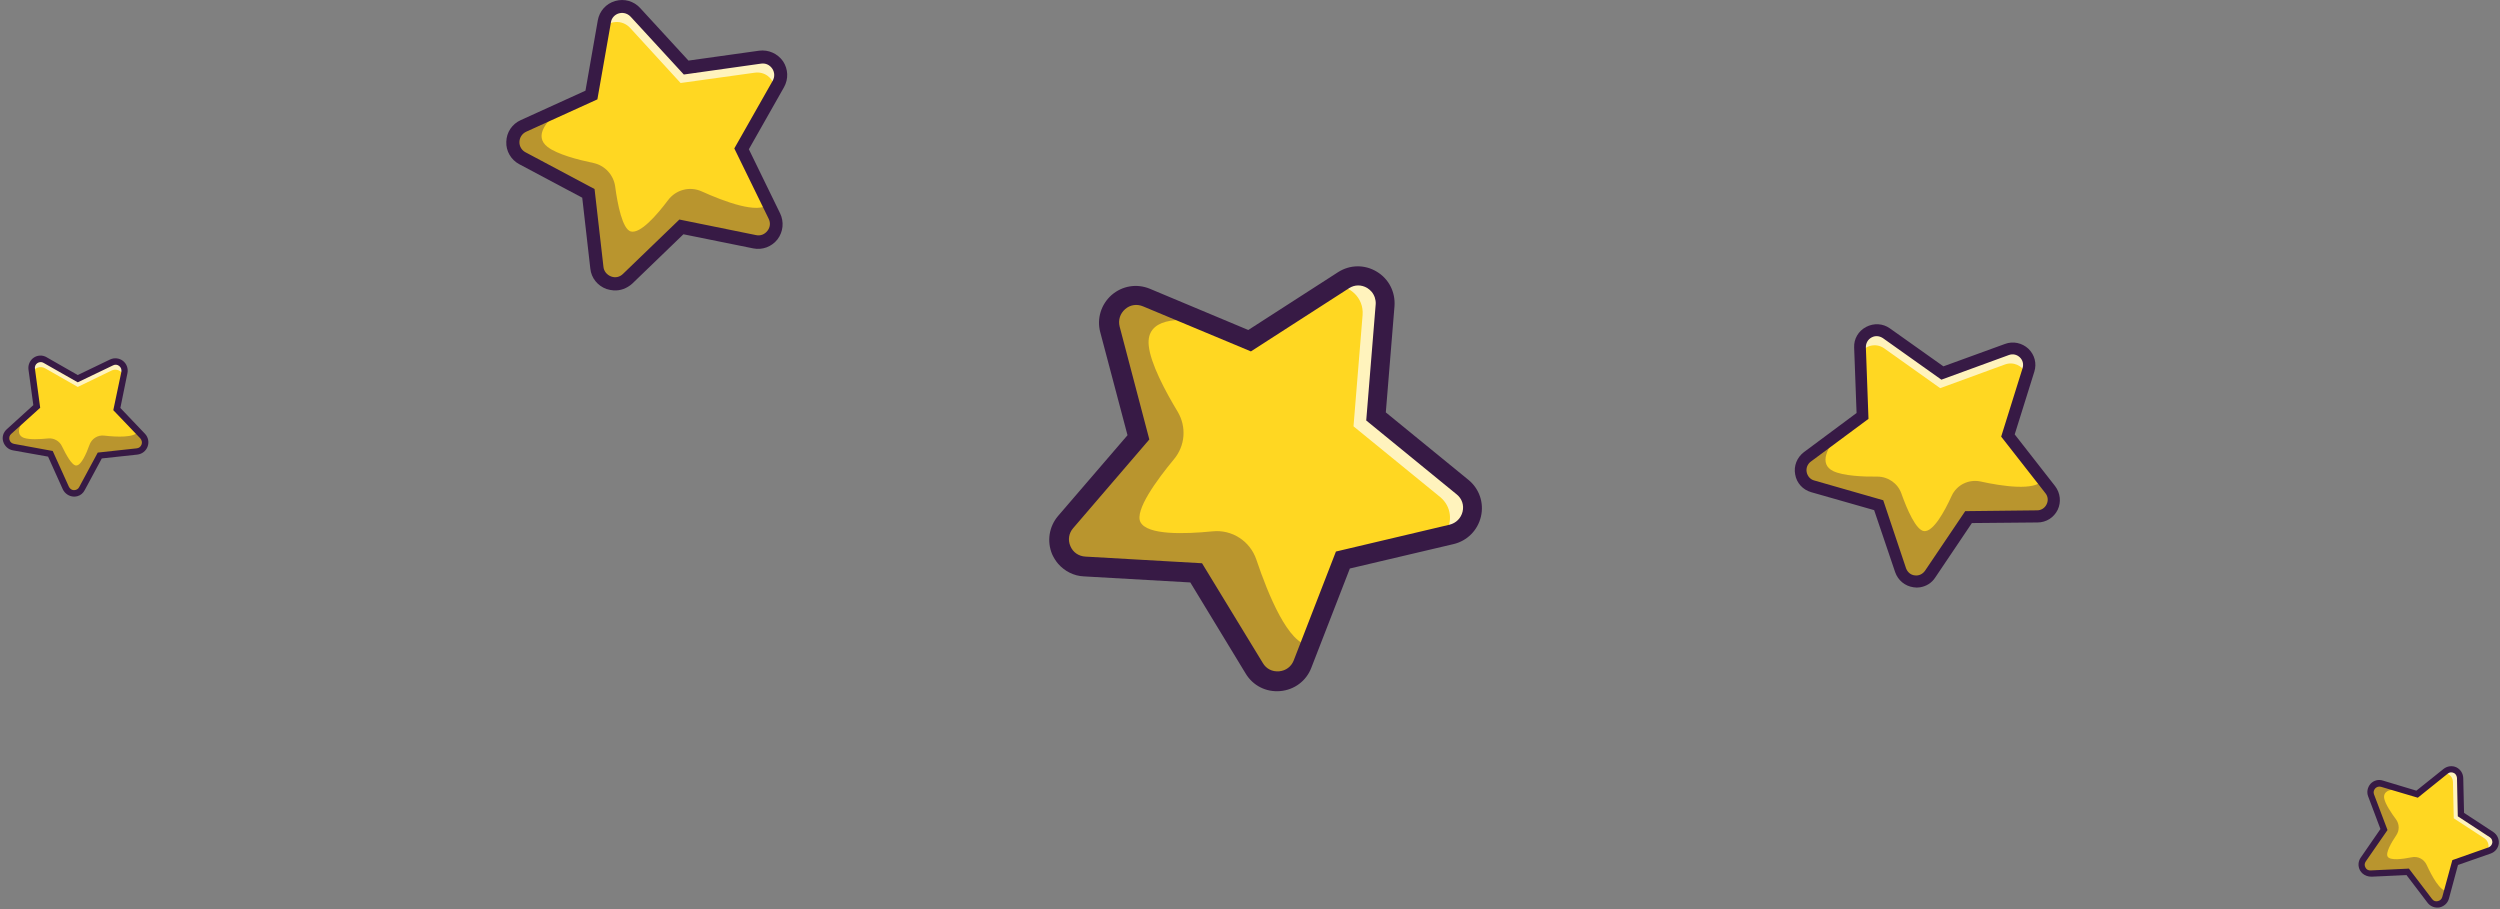
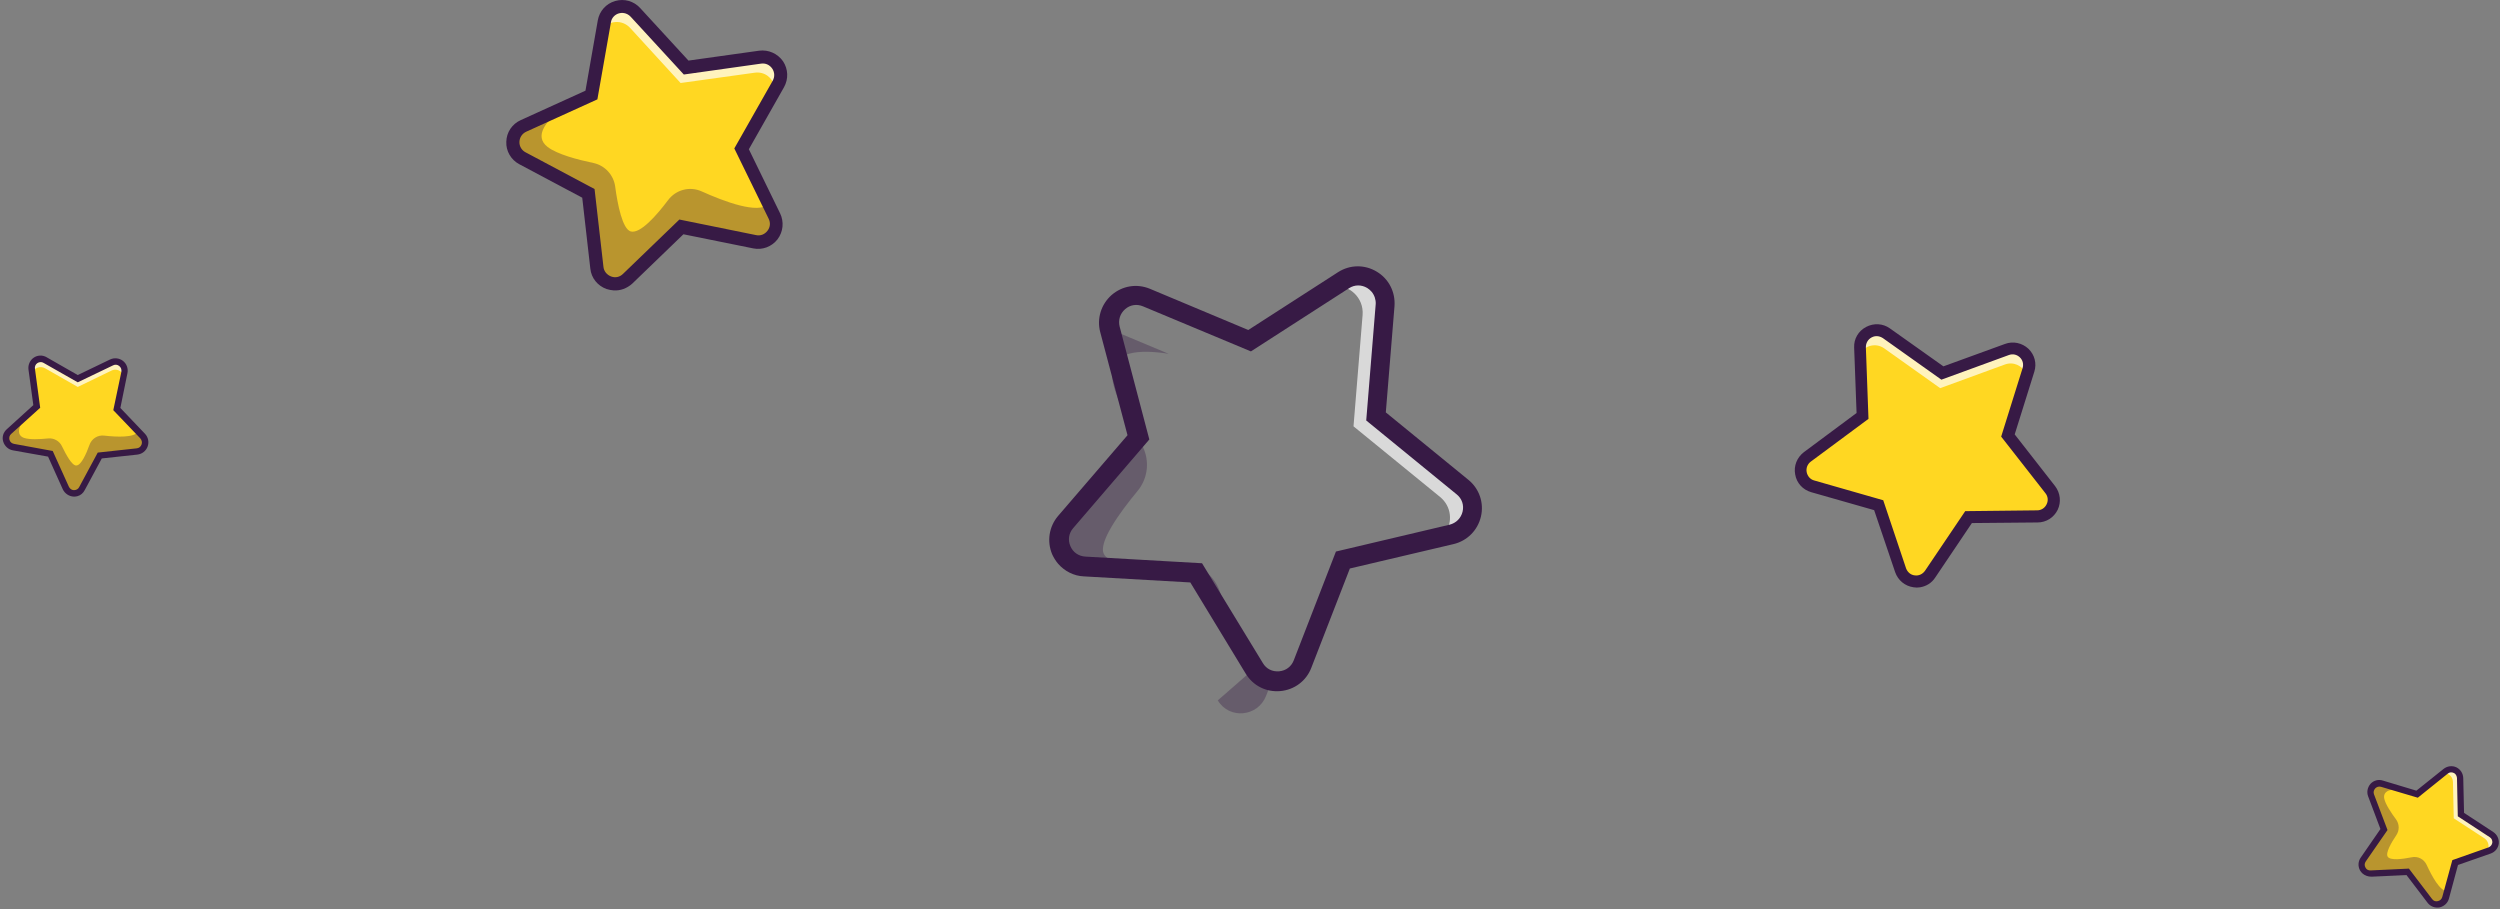
<svg xmlns="http://www.w3.org/2000/svg" version="1.1" id="Layer_1" x="0" y="0" viewBox="0 0 1237.9 450.3" xml:space="preserve">
  <rect x="0" y="0" width="1237.9" height="450.3" fill="#808080" stroke="none" />
  <style>.st0{fill:#ffd722}.st1{opacity:.7}.st2{fill:#fff}.st3{opacity:.35}.st4{fill:#371a45}</style>
  <path class="st0" d="m67.9 223.6-18.5 2-8.8 16.4c-1.8 3.3-6.5 3.1-8.1-.3l-7.5-17-18.3-3.3c-3.7-.7-5-5.2-2.2-7.7l7.8-7.1 6-5.4-2.5-18.4c-.5-3.7 3.5-6.3 6.7-4.5l16.1 9.2 16.7-8.1c3.4-1.6 7.1 1.3 6.3 5l-3.8 18.2 10.5 11 2.3 2.4c2.6 2.7 1 7.2-2.7 7.6z" />
  <g class="st1">
    <path class="st2" d="m55.2 183.5-16.7 8.1-16.1-9.2c-2.6-1.5-5.6-.1-6.5 2.3l-.4-2.9c-.5-3.7 3.5-6.3 6.7-4.5l16.1 9.2 16.7-8.1c3.4-1.6 7.1 1.3 6.3 5l-.4 1.9c-1.1-1.9-3.5-2.9-5.7-1.8z" />
  </g>
  <g class="st3">
    <path class="st4" d="m67.9 223.6-18.5 2-8.8 16.4c-1.8 3.3-6.5 3.1-8.1-.3l-7.5-17-18.3-3.3c-3.7-.7-5-5.2-2.2-7.7l7.8-7.1c-2.6 3.9-4.7 8.6-.5 10.2 2.8 1 8.1.7 12 .3 2.9-.3 5.7 1.3 6.9 3.9 2 4.1 4.9 9.6 7.1 9.5 2.4-.1 4.9-5.7 6.5-10.2 1.1-3.1 4.1-5 7.3-4.6 6.1.7 15.1 1.1 16.7-2l2.3 2.4c2.7 2.6 1 7.1-2.7 7.5z" />
  </g>
  <path class="st4" d="M38.3 245.7c-.6.2-1.2.2-1.8.2-2.3-.1-4.4-1.5-5.4-3.6l-7.3-16.2L6.4 223c-2.3-.4-4.1-2.1-4.8-4.3-.7-2.3 0-4.6 1.8-6.2l13.1-11.9-2.4-17.6c-.3-2.3.7-4.6 2.6-5.9s4.4-1.4 6.4-.2l15.4 8.8 16-7.7c2.1-1 4.6-.7 6.4.7 1.8 1.4 2.7 3.8 2.2 6.1L59.6 202l12.2 12.8c1.6 1.7 2.1 4.1 1.3 6.3s-2.7 3.7-5.1 4L50.4 227 42 242.6c-.8 1.6-2.1 2.7-3.7 3.1zm-18.9-66.3c-.3.1-.6.2-.9.4-.9.6-1.4 1.7-1.2 2.8l2.6 19.3-14.4 13c-.8.7-1.1 1.8-.8 2.9.3 1.1 1.2 1.8 2.3 2l19.1 3.5 8 17.7c.5 1 1.4 1.7 2.5 1.7s2.1-.5 2.6-1.5l9.2-17.1 19.3-2.1c1.1-.1 2-.8 2.4-1.9.4-1 .1-2.2-.6-3l-13.4-14 4-19c.2-1.1-.2-2.2-1.1-2.9-.9-.7-2-.8-3-.3l-17.5 8.4-16.9-9.6c-.7-.4-1.4-.5-2.2-.3z" />
  <path class="st0" d="m373.5 119.8-36.3-7.4-26.6 25.7c-5.3 5.2-14.3 1.9-15.1-5.4l-4.2-36.8-32.7-17.4c-6.6-3.5-6.3-13 .5-16l19.1-8.7 14.6-6.6 6.5-36.5c1.3-7.3 10.4-10 15.4-4.5l25 27.3 36.7-5.1c7.4-1 12.7 6.8 9 13.3l-18.2 32.2 13.3 27.3 2.9 6c3.2 6.6-2.6 14.1-9.9 12.6z" />
  <g class="st1">
    <path class="st2" d="M373.7 36 337 41.1l-25-27.3c-4-4.3-10.5-3.6-13.7.5l1-5.8c1.3-7.3 10.4-10 15.4-4.5l25 27.3 36.7-5.1c7.4-1 12.7 6.8 9 13.3l-1.9 3.3c-.9-4.2-4.9-7.5-9.8-6.8z" />
  </g>
  <g class="st3">
    <path class="st4" d="m373.5 119.8-36.3-7.4-26.6 25.7c-5.3 5.2-14.3 1.9-15.1-5.4l-4.2-36.8-32.7-17.4c-6.6-3.5-6.3-13 .5-16l19.1-8.7c-7.3 5.7-14.2 13.5-7 19 4.7 3.6 14.9 6.3 22.6 7.9 5.7 1.2 10 5.9 10.8 11.6 1.2 9 3.6 21.1 7.7 22.3 4.7 1.3 12.8-7.9 18.5-15.5 3.9-5.2 10.8-7 16.7-4.3 11.1 5 27.9 11.3 32.9 6.3l2.9 6c3.4 6.7-2.4 14.2-9.8 12.7z" />
  </g>
  <path class="st4" d="M303.9 143.8c-1.2-.1-2.4-.3-3.6-.7-4.4-1.6-7.5-5.4-8-10.1l-4-35.1-31.2-16.6c-4.1-2.2-6.6-6.5-6.4-11.1.1-4.7 2.9-8.8 7.1-10.7l32.1-14.6 6.1-34.8c.8-4.6 4.1-8.3 8.6-9.6 4.5-1.3 9.2 0 12.4 3.5l23.9 26 35-4.9c4.6-.6 9.1 1.4 11.8 5.2 2.6 3.9 2.8 8.8.5 12.9l-17.4 30.7 15.5 31.8c2 4.2 1.5 9.1-1.3 12.8-2.9 3.7-7.5 5.4-12 4.5l-34.6-7-25.4 24.5c-2.6 2.3-5.8 3.5-9.1 3.3zm4.5-137.4c-.6 0-1.3 0-1.9.2-2.1.6-3.7 2.3-4 4.5l-6.7 38.1-35.2 16c-2 .9-3.3 2.8-3.4 5-.1 2.2 1.1 4.2 3 5.2l34.2 18.2 4.4 38.5c.2 2.2 1.7 4 3.8 4.8 2.1.8 4.3.3 5.9-1.3l27.9-26.9 37.9 7.7c2.2.5 4.3-.3 5.7-2.1 1.4-1.8 1.6-4 .6-6l-17-34.8 19-33.5c1.1-1.9 1-4.2-.2-6-1.3-1.9-3.3-2.8-5.5-2.5l-38.3 5.4-26.3-28.6c-1-1.1-2.4-1.8-3.9-1.9z" />
-   <path class="st0" d="m621.1 331-28.7-47.3-55.2-3.1c-11.1-.6-16.6-13.7-9.4-22.1l36.1-41.9-14.1-53.5c-2.8-10.7 7.9-20 18.1-15.8l28.9 12.1 22.1 9.2 46.5-29.9c9.3-6 21.5 1.3 20.6 12.3l-4.5 55.1 42.9 35c8.6 7 5.4 20.8-5.4 23.4l-54 12.9-16.4 42.3-3.6 9.2c-4 10.3-18.2 11.6-23.9 2.1z" />
  <g class="st1">
    <path class="st2" d="m713.1 246.1-42.9-35 4.5-55.1c.7-8.7-6.7-15.1-14.5-14.5l7.4-4.8c9.3-6 21.5 1.3 20.6 12.3l-4.5 55.1 42.9 35c8.6 7 5.4 20.8-5.4 23.4l-5.5 1.3c3.6-5.3 3.1-13-2.6-17.7z" />
  </g>
  <g class="st3">
-     <path class="st4" d="m621.1 331-28.7-47.3-55.2-3.1c-11.1-.6-16.6-13.7-9.4-22.1l36.1-41.9-14.1-53.5c-2.8-10.7 7.9-20 18.1-15.8l28.9 12.1c-13.7-2.2-29.3-1.8-28 11.6.8 8.8 8.2 22.7 14.3 32.8 4.5 7.5 3.8 16.9-1.8 23.6-8.7 10.5-19.5 25.4-16.6 31.1 3.3 6.5 21.7 6 35.7 4.6 9.6-1 18.6 4.8 21.7 14 5.8 17.2 15.9 42.1 26.5 42.5l-3.6 9.2c-4.1 10.4-18.2 11.7-23.9 2.2z" />
+     <path class="st4" d="m621.1 331-28.7-47.3-55.2-3.1c-11.1-.6-16.6-13.7-9.4-22.1l36.1-41.9-14.1-53.5l28.9 12.1c-13.7-2.2-29.3-1.8-28 11.6.8 8.8 8.2 22.7 14.3 32.8 4.5 7.5 3.8 16.9-1.8 23.6-8.7 10.5-19.5 25.4-16.6 31.1 3.3 6.5 21.7 6 35.7 4.6 9.6-1 18.6 4.8 21.7 14 5.8 17.2 15.9 42.1 26.5 42.5l-3.6 9.2c-4.1 10.4-18.2 11.7-23.9 2.2z" />
  </g>
  <path class="st4" d="M523.9 279.1c-1.2-1.4-2.1-2.9-2.9-4.6-2.7-6.4-1.6-13.7 2.9-19l34.4-40-13.5-51c-1.8-6.7.4-13.8 5.6-18.4 5.3-4.6 12.5-5.8 19-3.1l48.7 20.4 44.4-28.6c5.9-3.8 13.2-3.9 19.2-.3s9.3 10.1 8.8 17.1l-4.3 52.6 40.9 33.4c5.4 4.4 7.8 11.4 6.2 18.2-1.6 6.8-6.8 12-13.5 13.6l-51.4 12.1-19.1 49.2c-2.5 6.5-8.4 10.9-15.4 11.5-7 .6-13.5-2.7-17.1-8.7l-27.4-45.1-52.7-3c-5-.2-9.6-2.6-12.8-6.3zm155.3-134.6c-.6-.7-1.4-1.4-2.2-1.9-2.9-1.7-6.2-1.7-9 .1L619.4 174 566 151.7c-3.1-1.3-6.4-.8-8.9 1.4s-3.5 5.4-2.7 8.6l14.7 55.9-37.7 43.9c-2.2 2.5-2.7 5.9-1.4 8.9 1.3 3.1 4.1 5 7.4 5.2l57.8 3.3 30.1 49.4c1.7 2.9 4.7 4.4 8.1 4.1 3.3-.3 6-2.3 7.2-5.4l20.9-53.9 56.3-13.3c3.2-.8 5.6-3.2 6.4-6.4.8-3.3-.3-6.5-2.9-8.6l-44.8-36.6 4.7-57.7c.1-2.1-.6-4.3-2-6z" />
  <path class="st0" d="m1008.7 255.8-34 .3-19 28.2c-3.8 5.7-12.5 4.5-14.6-2l-10.8-32.2-32.7-9.3c-6.6-1.9-8.1-10.5-2.6-14.5l15.5-11.5 11.8-8.8-1.2-34c-.3-6.8 7.4-11 13-7l27.7 19.7 32-11.7c6.4-2.3 12.7 3.7 10.7 10.2l-10.2 32.5 17.2 22 3.8 4.8c4.1 5.4.3 13.3-6.6 13.3z" />
  <g class="st1">
    <path class="st2" d="m992.7 180.5-32 11.7-27.7-19.7c-4.4-3.1-10.1-1.2-12.2 3.1l-.2-5.4c-.3-6.8 7.4-11 13-7l27.7 19.7 32-11.7c6.4-2.3 12.7 3.7 10.7 10.2l-1 3.3c-1.7-3.6-6-5.8-10.3-4.2z" />
  </g>
  <g class="st3">
-     <path class="st4" d="m1008.7 255.8-34 .3-19 28.2c-3.8 5.7-12.5 4.5-14.6-2l-10.8-32.2-32.7-9.3c-6.6-1.9-8.1-10.5-2.6-14.5l15.5-11.5c-5.5 6.6-10.2 14.9-2.7 18.5 4.9 2.3 14.6 2.8 21.8 2.7 5.3 0 10.1 3.3 11.9 8.4 2.8 7.9 7.3 18.3 11.3 18.6 4.5.3 10-9.6 13.6-17.5 2.5-5.4 8.4-8.3 14.2-7.1 10.9 2.4 27.2 4.8 30.8-.7l3.8 4.8c4.1 5.4.4 13.3-6.5 13.3z" />
-   </g>
+     </g>
  <path class="st4" d="M950.8 290.8c-1.1.2-2.2.2-3.3 0-4.3-.6-7.7-3.5-9.1-7.5L928 252.6l-31.2-8.9c-4.1-1.2-7.2-4.5-7.9-8.8-.8-4.2.9-8.4 4.3-11l26.1-19.4-1.2-32.4c-.2-4.3 2.1-8.2 5.9-10.2 3.8-2 8.3-1.8 11.8.7l26.5 18.8 30.5-11.1c4-1.5 8.5-.5 11.6 2.4 3.1 3 4.2 7.3 2.9 11.4l-9.7 31 20 25.6c2.6 3.4 3.1 7.9 1.3 11.7-1.9 3.9-5.7 6.3-10 6.3l-32.5.3-18.1 26.9c-1.8 2.8-4.5 4.4-7.5 4.9zm-22.4-124.3c-.6.1-1.1.3-1.7.6-1.8 1-2.8 2.8-2.8 4.8l1.3 35.5-28.6 21.2c-1.6 1.2-2.4 3.2-2 5.2.4 2 1.8 3.6 3.7 4.1l34.2 9.8 11.3 33.7c.7 1.9 2.3 3.3 4.3 3.5 2 .3 3.9-.6 5.1-2.3l19.9-29.5 35.6-.4c2 0 3.8-1.1 4.7-3 .9-1.8.7-3.9-.6-5.5l-21.9-28 10.6-33.9c.6-2 .1-4-1.4-5.4-1.5-1.4-3.5-1.8-5.4-1.1L961.3 188l-29-20.6c-1.2-.8-2.6-1.1-3.9-.9z" />
  <path class="st0" d="m1203.1 446-11-14.4-18.1.9c-3.6.2-5.9-3.9-3.8-6.9l10.3-14.9-6.4-17c-1.3-3.4 1.9-6.8 5.4-5.8l9.8 2.9 7.5 2.3 14.1-11.4c2.8-2.3 7-.3 7.1 3.3l.4 18.1 15.2 9.9c3 2 2.5 6.6-.9 7.8l-17.1 6-3.9 14.4-.8 3.1c-1 3.7-5.6 4.6-7.8 1.7z" />
  <g class="st1">
    <path class="st2" d="m1230.2 415.1-15.2-9.9-.4-18.1c-.1-2.9-2.7-4.7-5.2-4.2l2.3-1.8c2.8-2.3 7-.3 7.1 3.3l.4 18.1 15.2 9.9c3 2 2.5 6.6-.9 7.8l-1.7.6c.9-1.8.4-4.3-1.6-5.7z" />
  </g>
  <g class="st3">
    <path class="st4" d="m1203.1 446-11-14.4-18.1.9c-3.6.2-5.9-3.9-3.8-6.9l10.3-14.9-6.4-17c-1.3-3.4 1.9-6.8 5.4-5.8l9.8 2.9c-4.6-.3-9.6.4-8.7 4.7.6 2.8 3.5 7.1 5.8 10.2 1.7 2.3 1.8 5.4.2 7.8-2.5 3.7-5.5 8.9-4.3 10.7 1.3 2 7.3 1.2 11.8.3 3.1-.7 6.2.9 7.5 3.8 2.5 5.4 6.6 13.1 10.1 12.9l-.8 3.1c-1 3.6-5.6 4.5-7.8 1.7z" />
  </g>
  <path class="st4" d="M1169.7 432.4c-.4-.4-.8-.9-1.1-1.4-1.1-2-1-4.4.3-6.3l9.8-14.2-6.1-16.2c-.8-2.1-.3-4.5 1.2-6.2 1.6-1.7 3.9-2.3 6.1-1.6l16.6 5 13.5-10.8c1.8-1.4 4.2-1.7 6.2-.8 2.1 1 3.4 3 3.5 5.3l.4 17.3 14.5 9.5c1.9 1.3 2.9 3.4 2.7 5.7-.3 2.3-1.8 4.1-3.9 4.9l-16.3 5.7-4.5 16.7c-.6 2.2-2.4 3.8-4.6 4.3-2.2.4-4.5-.4-5.9-2.2l-10.5-13.8-17.3.8c-1.8 0-3.4-.6-4.6-1.7zm46-49.2c-.2-.2-.5-.4-.8-.5-1-.5-2.1-.3-2.9.4l-14.8 11.9-18.2-5.4c-1.1-.3-2.1 0-2.9.8-.7.8-1 1.9-.6 2.9l6.7 17.7-10.8 15.6c-.6.9-.7 2-.1 3 .5 1 1.5 1.5 2.6 1.4l18.9-.9 11.5 15.1c.7.9 1.7 1.3 2.8 1 1.1-.2 1.9-1 2.2-2l5-18.3 17.9-6.3c1-.4 1.7-1.2 1.9-2.3.1-1.1-.3-2.1-1.2-2.7l-15.9-10.4-.4-19c-.1-.8-.4-1.5-.9-2z" />
</svg>